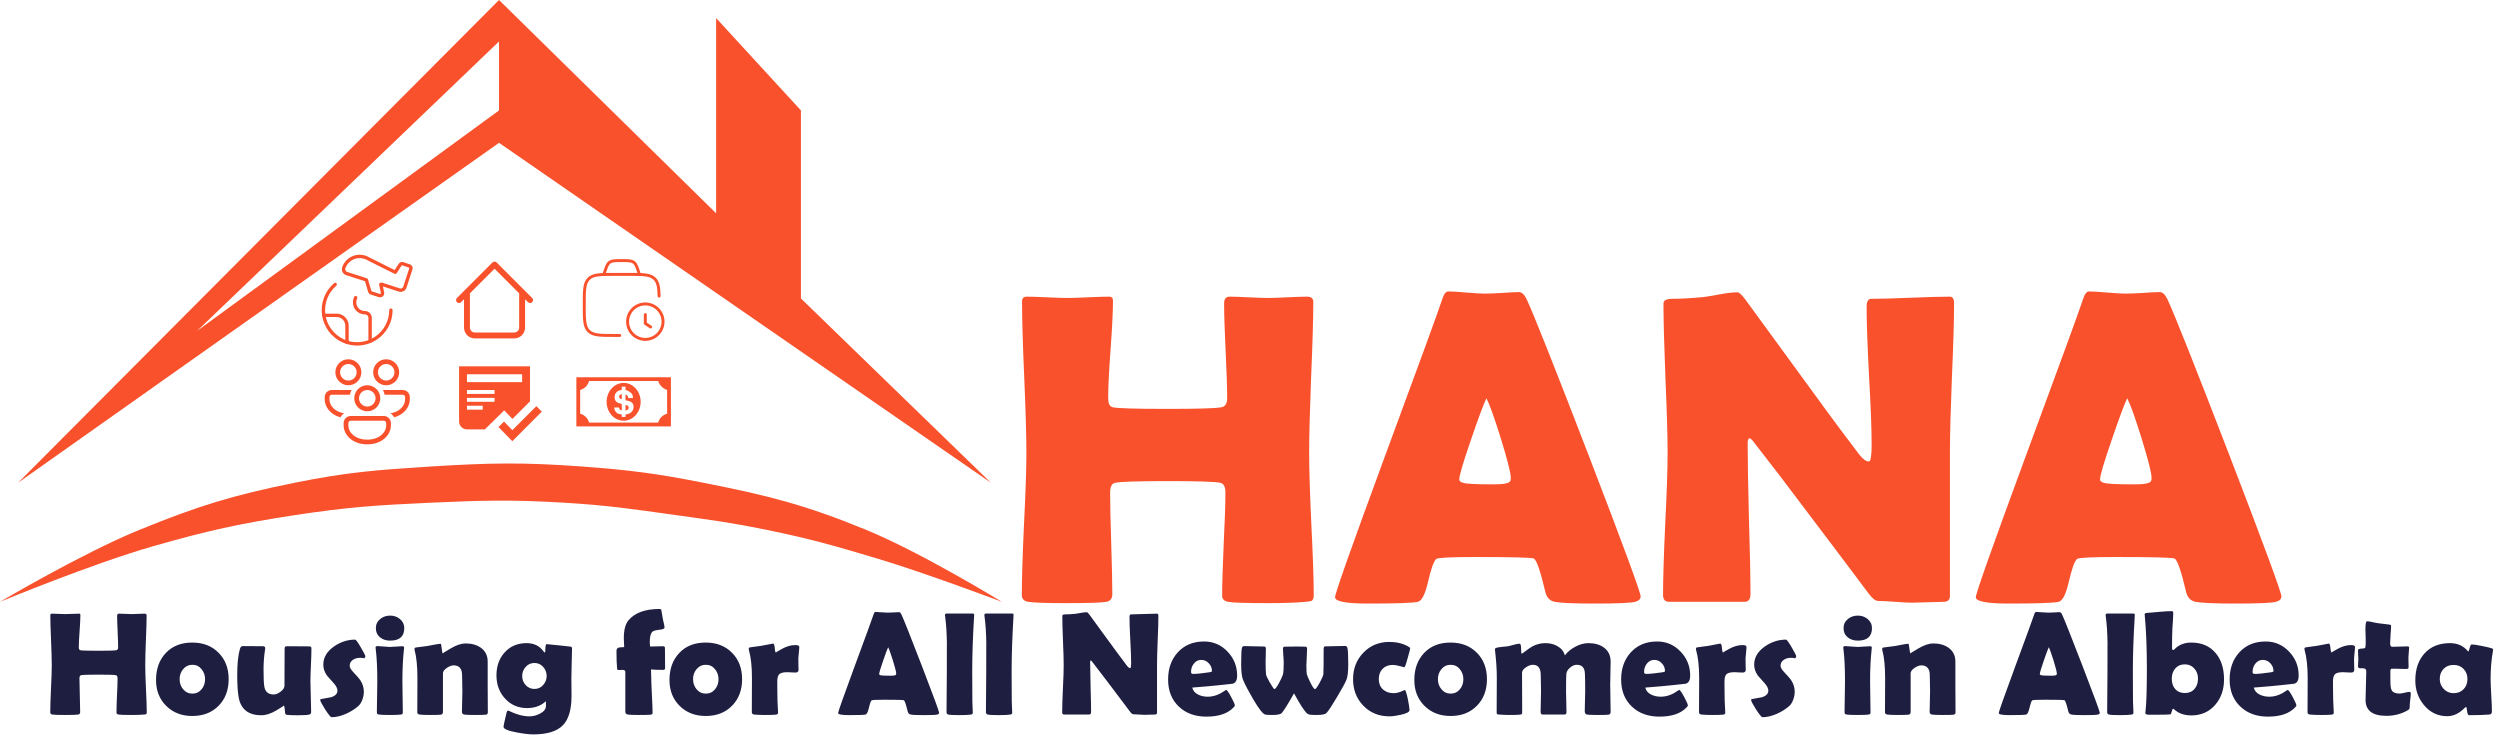
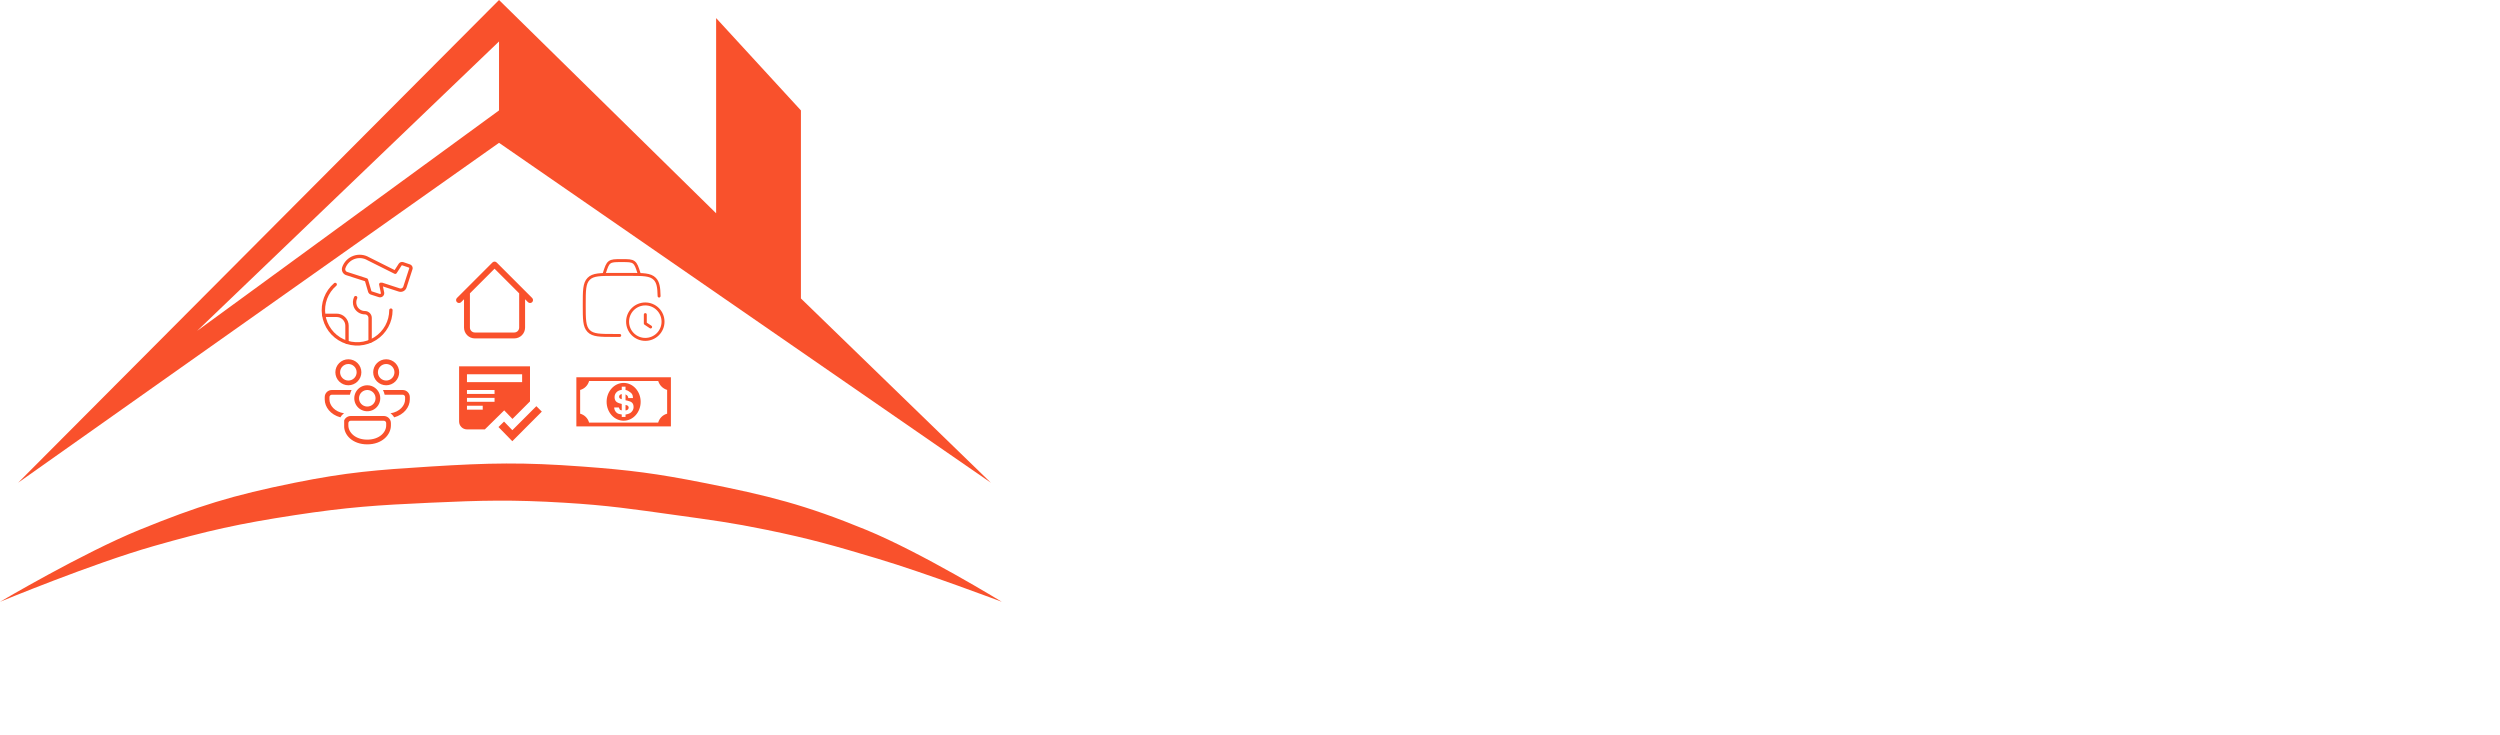
<svg xmlns="http://www.w3.org/2000/svg" width="1375" height="404" viewBox="0 0 1375 404" fill="none">
  <path d="M215 170.571C215 173.687 214.216 176.752 212.721 179.485C211.225 182.217 209.067 184.53 206.443 186.21C203.82 187.89 200.816 188.883 197.708 189.098C194.6 189.312 191.489 188.742 188.659 187.438C185.83 186.135 183.373 184.141 181.517 181.64C179.66 179.138 178.462 176.21 178.034 173.124C177.605 170.039 177.96 166.895 179.065 163.982C180.17 161.07 181.99 158.482 184.357 156.457" stroke="#F9512C" stroke-width="1.857" stroke-linecap="round" stroke-linejoin="round" />
  <path d="M195.611 163.7C195.253 164.441 195.053 165.249 195.024 166.072C194.994 166.895 195.136 167.715 195.441 168.48C195.868 169.522 196.597 170.412 197.534 171.036C198.472 171.66 199.574 171.99 200.7 171.983C201.459 171.983 202.186 172.284 202.722 172.821C203.259 173.357 203.56 174.084 203.56 174.843V187.731M178.117 173.431H184.989C185.752 173.412 186.512 173.545 187.223 173.823C187.934 174.102 188.583 174.52 189.13 175.053C189.677 175.586 190.111 176.224 190.408 176.928C190.705 177.631 190.857 178.388 190.857 179.151V188.251M225.251 146.317L221.537 145.054C221.276 144.966 220.993 144.965 220.732 145.052C220.47 145.139 220.244 145.31 220.089 145.537L217.377 149.734L202.52 142.306C201.346 141.614 200.033 141.19 198.676 141.064C197.319 140.939 195.951 141.115 194.669 141.58C193.388 142.045 192.226 142.787 191.265 143.754C190.304 144.72 189.569 145.887 189.111 147.171C188.985 147.505 188.931 147.861 188.953 148.216C188.974 148.572 189.07 148.918 189.235 149.234C189.4 149.55 189.63 149.827 189.909 150.048C190.189 150.268 190.512 150.427 190.857 150.514L200.551 153.634L201.517 153.969L203.337 160.209C203.396 160.426 203.508 160.625 203.664 160.787C203.82 160.95 204.014 161.07 204.229 161.137L208.611 162.549C208.835 162.621 209.074 162.636 209.305 162.59C209.536 162.544 209.751 162.44 209.93 162.287C210.109 162.134 210.245 161.938 210.327 161.717C210.408 161.496 210.431 161.258 210.394 161.026L209.429 156.383H210.06L219.531 159.466C220.152 159.68 220.832 159.64 221.424 159.354C222.015 159.069 222.47 158.562 222.689 157.943L226.031 147.654C226.068 147.376 226.012 147.094 225.87 146.852C225.729 146.61 225.511 146.422 225.251 146.317Z" stroke="#F9512C" stroke-width="1.857" stroke-linecap="round" stroke-linejoin="round" />
  <path d="M288.792 160.667C288.792 160.236 288.62 159.822 288.316 159.518C288.011 159.213 287.598 159.042 287.167 159.042C286.736 159.042 286.322 159.213 286.018 159.518C285.713 159.822 285.542 160.236 285.542 160.667H288.792ZM258.458 160.667C258.458 160.236 258.287 159.822 257.982 159.518C257.678 159.213 257.264 159.042 256.833 159.042C256.402 159.042 255.989 159.213 255.684 159.518C255.38 159.822 255.208 160.236 255.208 160.667H258.458ZM290.352 166.148C290.5 166.308 290.68 166.436 290.879 166.525C291.079 166.614 291.294 166.661 291.512 166.665C291.73 166.669 291.947 166.629 292.149 166.547C292.351 166.466 292.535 166.344 292.69 166.19C292.844 166.035 292.966 165.851 293.047 165.649C293.129 165.447 293.169 165.23 293.165 165.012C293.161 164.794 293.114 164.578 293.025 164.379C292.936 164.18 292.808 164 292.648 163.852L290.352 166.148ZM272 145.5L273.148 144.352C272.844 144.047 272.431 143.876 272 143.876C271.569 143.876 271.156 144.047 270.852 144.352L272 145.5ZM251.352 163.852C251.192 164 251.064 164.18 250.975 164.379C250.886 164.578 250.839 164.794 250.835 165.012C250.831 165.23 250.871 165.447 250.953 165.649C251.034 165.851 251.156 166.035 251.31 166.19C251.465 166.344 251.649 166.466 251.851 166.547C252.053 166.629 252.27 166.669 252.488 166.665C252.706 166.661 252.922 166.614 253.121 166.525C253.32 166.436 253.5 166.308 253.648 166.148L251.352 163.852ZM261.167 186.125H282.833V182.875H261.167V186.125ZM288.792 180.167V160.667H285.542V180.167H288.792ZM258.458 180.167V160.667H255.208V180.167H258.458ZM292.648 163.852L273.148 144.352L270.852 146.648L290.352 166.148L292.648 163.852ZM270.852 144.352L251.352 163.852L253.648 166.148L273.148 146.648L270.852 144.352ZM282.833 186.125C284.414 186.125 285.929 185.497 287.047 184.38C288.164 183.262 288.792 181.747 288.792 180.167H285.542C285.542 181.662 284.328 182.875 282.833 182.875V186.125ZM261.167 182.875C259.672 182.875 258.458 181.662 258.458 180.167H255.208C255.208 181.747 255.836 183.262 256.953 184.38C258.071 185.497 259.586 186.125 261.167 186.125V182.875Z" fill="#F9512C" />
-   <path d="M198.75 204.75C198.75 202.854 197.997 201.035 196.656 199.694C195.315 198.353 193.496 197.6 191.6 197.6C189.704 197.6 187.885 198.353 186.544 199.694C185.203 201.035 184.45 202.854 184.45 204.75C184.45 206.646 185.203 208.465 186.544 209.806C187.885 211.147 189.704 211.9 191.6 211.9C193.496 211.9 195.315 211.147 196.656 209.806C197.997 208.465 198.75 206.646 198.75 204.75ZM187.05 204.75C187.05 204.152 187.168 203.561 187.396 203.009C187.625 202.457 187.96 201.955 188.383 201.533C188.805 201.11 189.307 200.775 189.859 200.546C190.411 200.318 191.003 200.2 191.6 200.2C192.198 200.2 192.789 200.318 193.341 200.546C193.893 200.775 194.395 201.11 194.817 201.533C195.24 201.955 195.575 202.457 195.804 203.009C196.032 203.561 196.15 204.152 196.15 204.75C196.15 205.957 195.671 207.114 194.817 207.967C193.964 208.821 192.807 209.3 191.6 209.3C190.393 209.3 189.236 208.821 188.383 207.967C187.529 207.114 187.05 205.957 187.05 204.75ZM182.5 214.5H193.376C192.949 215.306 192.632 216.18 192.445 217.1H182.5C182.155 217.1 181.825 217.237 181.581 217.481C181.337 217.725 181.2 218.055 181.2 218.4V219.7C181.2 222.976 184.057 226.496 189.25 227.318C188.412 227.89 187.716 228.652 187.219 229.538C181.733 228.054 178.6 223.826 178.6 219.7V218.4C178.6 217.366 179.011 216.374 179.742 215.642C180.474 214.911 181.466 214.5 182.5 214.5ZM196.485 214.5C197.796 212.914 199.78 211.9 202 211.9C203.557 211.897 205.072 212.404 206.314 213.343C207.557 214.282 208.458 215.601 208.88 217.1C209.256 218.438 209.235 219.856 208.819 221.182C208.403 222.508 207.609 223.684 206.536 224.566C205.463 225.449 204.156 226 202.775 226.153C201.394 226.305 199.998 226.053 198.758 225.425C197.803 224.939 196.97 224.245 196.32 223.394C195.669 222.543 195.218 221.556 195.001 220.507C194.783 219.459 194.803 218.374 195.061 217.334C195.318 216.295 195.803 215.326 196.485 214.5ZM197.892 217.1C197.636 217.64 197.489 218.225 197.459 218.822C197.429 219.419 197.517 220.017 197.718 220.58C198.124 221.717 198.964 222.646 200.055 223.163C201.146 223.68 202.398 223.743 203.535 223.337C204.672 222.932 205.601 222.091 206.118 221C206.636 219.909 206.698 218.657 206.292 217.519C205.886 216.382 205.045 215.453 203.954 214.935C202.863 214.418 201.611 214.356 200.473 214.762C199.336 215.168 198.407 216.009 197.889 217.1M216.781 229.538C216.287 228.651 215.591 227.891 214.75 227.321C219.94 226.496 222.8 222.973 222.8 219.7V218.4C222.8 218.055 222.663 217.725 222.419 217.481C222.176 217.237 221.845 217.1 221.5 217.1H211.555C211.372 216.193 211.06 215.318 210.627 214.5H221.5C222.534 214.5 223.526 214.911 224.258 215.642C224.989 216.374 225.4 217.366 225.4 218.4V219.7C225.4 223.826 222.264 228.051 216.781 229.538ZM213.666 229.765C212.956 229.143 212.044 228.8 211.1 228.8H192.9C192.388 228.799 191.88 228.899 191.406 229.094C190.932 229.29 190.502 229.577 190.139 229.939C189.777 230.302 189.49 230.732 189.294 231.206C189.099 231.68 188.999 232.187 189 232.7V234C189 239.125 193.836 244.4 202 244.4C210.164 244.4 215 239.125 215 234V232.7C215 231.53 214.485 230.48 213.666 229.762M191.6 232.7C191.6 232.355 191.737 232.025 191.981 231.781C192.225 231.537 192.555 231.4 192.9 231.4H211.1C211.445 231.4 211.776 231.537 212.019 231.781C212.263 232.025 212.4 232.355 212.4 232.7V234C212.4 237.739 208.677 241.8 202 241.8C195.323 241.8 191.6 237.739 191.6 234V232.7ZM212.4 197.6C214.296 197.6 216.115 198.353 217.456 199.694C218.797 201.035 219.55 202.854 219.55 204.75C219.55 206.646 218.797 208.465 217.456 209.806C216.115 211.147 214.296 211.9 212.4 211.9C210.504 211.9 208.685 211.147 207.344 209.806C206.003 208.465 205.25 206.646 205.25 204.75C205.25 202.854 206.003 201.035 207.344 199.694C208.685 198.353 210.504 197.6 212.4 197.6ZM212.4 200.2C211.193 200.2 210.036 200.679 209.183 201.533C208.329 202.386 207.85 203.543 207.85 204.75C207.85 205.957 208.329 207.114 209.183 207.967C210.036 208.821 211.193 209.3 212.4 209.3C213.607 209.3 214.764 208.821 215.617 207.967C216.471 207.114 216.95 205.957 216.95 204.75C216.95 203.543 216.471 202.386 215.617 201.533C214.764 200.679 213.607 200.2 212.4 200.2Z" fill="#F9512C" />
+   <path d="M198.75 204.75C198.75 202.854 197.997 201.035 196.656 199.694C195.315 198.353 193.496 197.6 191.6 197.6C189.704 197.6 187.885 198.353 186.544 199.694C185.203 201.035 184.45 202.854 184.45 204.75C184.45 206.646 185.203 208.465 186.544 209.806C187.885 211.147 189.704 211.9 191.6 211.9C193.496 211.9 195.315 211.147 196.656 209.806C197.997 208.465 198.75 206.646 198.75 204.75ZM187.05 204.75C187.05 204.152 187.168 203.561 187.396 203.009C187.625 202.457 187.96 201.955 188.383 201.533C188.805 201.11 189.307 200.775 189.859 200.546C190.411 200.318 191.003 200.2 191.6 200.2C192.198 200.2 192.789 200.318 193.341 200.546C193.893 200.775 194.395 201.11 194.817 201.533C195.24 201.955 195.575 202.457 195.804 203.009C196.032 203.561 196.15 204.152 196.15 204.75C196.15 205.957 195.671 207.114 194.817 207.967C193.964 208.821 192.807 209.3 191.6 209.3C190.393 209.3 189.236 208.821 188.383 207.967C187.529 207.114 187.05 205.957 187.05 204.75ZM182.5 214.5H193.376C192.949 215.306 192.632 216.18 192.445 217.1H182.5C182.155 217.1 181.825 217.237 181.581 217.481C181.337 217.725 181.2 218.055 181.2 218.4V219.7C181.2 222.976 184.057 226.496 189.25 227.318C188.412 227.89 187.716 228.652 187.219 229.538C181.733 228.054 178.6 223.826 178.6 219.7V218.4C178.6 217.366 179.011 216.374 179.742 215.642C180.474 214.911 181.466 214.5 182.5 214.5ZM196.485 214.5C197.796 212.914 199.78 211.9 202 211.9C203.557 211.897 205.072 212.404 206.314 213.343C207.557 214.282 208.458 215.601 208.88 217.1C209.256 218.438 209.235 219.856 208.819 221.182C208.403 222.508 207.609 223.684 206.536 224.566C205.463 225.449 204.156 226 202.775 226.153C201.394 226.305 199.998 226.053 198.758 225.425C197.803 224.939 196.97 224.245 196.32 223.394C195.669 222.543 195.218 221.556 195.001 220.507C194.783 219.459 194.803 218.374 195.061 217.334C195.318 216.295 195.803 215.326 196.485 214.5ZM197.892 217.1C197.636 217.64 197.489 218.225 197.459 218.822C197.429 219.419 197.517 220.017 197.718 220.58C198.124 221.717 198.964 222.646 200.055 223.163C201.146 223.68 202.398 223.743 203.535 223.337C204.672 222.932 205.601 222.091 206.118 221C206.636 219.909 206.698 218.657 206.292 217.519C205.886 216.382 205.045 215.453 203.954 214.935C202.863 214.418 201.611 214.356 200.473 214.762C199.336 215.168 198.407 216.009 197.889 217.1M216.781 229.538C216.287 228.651 215.591 227.891 214.75 227.321C219.94 226.496 222.8 222.973 222.8 219.7V218.4C222.8 218.055 222.663 217.725 222.419 217.481C222.176 217.237 221.845 217.1 221.5 217.1H211.555C211.372 216.193 211.06 215.318 210.627 214.5H221.5C222.534 214.5 223.526 214.911 224.258 215.642C224.989 216.374 225.4 217.366 225.4 218.4V219.7C225.4 223.826 222.264 228.051 216.781 229.538ZM213.666 229.765C212.956 229.143 212.044 228.8 211.1 228.8H192.9C192.388 228.799 191.88 228.899 191.406 229.094C190.932 229.29 190.502 229.577 190.139 229.939C189.777 230.302 189.49 230.732 189.294 231.206V234C189 239.125 193.836 244.4 202 244.4C210.164 244.4 215 239.125 215 234V232.7C215 231.53 214.485 230.48 213.666 229.762M191.6 232.7C191.6 232.355 191.737 232.025 191.981 231.781C192.225 231.537 192.555 231.4 192.9 231.4H211.1C211.445 231.4 211.776 231.537 212.019 231.781C212.263 232.025 212.4 232.355 212.4 232.7V234C212.4 237.739 208.677 241.8 202 241.8C195.323 241.8 191.6 237.739 191.6 234V232.7ZM212.4 197.6C214.296 197.6 216.115 198.353 217.456 199.694C218.797 201.035 219.55 202.854 219.55 204.75C219.55 206.646 218.797 208.465 217.456 209.806C216.115 211.147 214.296 211.9 212.4 211.9C210.504 211.9 208.685 211.147 207.344 209.806C206.003 208.465 205.25 206.646 205.25 204.75C205.25 202.854 206.003 201.035 207.344 199.694C208.685 198.353 210.504 197.6 212.4 197.6ZM212.4 200.2C211.193 200.2 210.036 200.679 209.183 201.533C208.329 202.386 207.85 203.543 207.85 204.75C207.85 205.957 208.329 207.114 209.183 207.967C210.036 208.821 211.193 209.3 212.4 209.3C213.607 209.3 214.764 208.821 215.617 207.967C216.471 207.114 216.95 205.957 216.95 204.75C216.95 203.543 216.471 202.386 215.617 201.533C214.764 200.679 213.607 200.2 212.4 200.2Z" fill="#F9512C" />
  <path fill-rule="evenodd" clip-rule="evenodd" d="M291.5 220.76L281.848 230.412L277.311 225.697L266.666 236.167H256.833C254.45 236.167 252.5 234.217 252.5 231.833V201.5H291.5V220.76ZM281.767 242.667L298 226.378L294.993 223.396L281.789 236.6L277.226 231.859L274.167 234.867L281.767 242.667ZM265.5 225.333H256.833V223.167H265.5V225.333ZM256.833 221H272V218.833H256.833V221ZM272 216.667H256.833V214.5H272V216.667ZM256.833 210.167H287.167V205.833H256.833V210.167Z" fill="#F9512C" />
  <path d="M340.848 184.5H337.811C330.043 184.5 326.161 184.5 323.747 182.041C321.333 179.582 321.333 175.623 321.333 167.708C321.333 159.793 321.333 155.835 323.747 153.376C326.161 150.917 330.043 150.917 337.811 150.917H346.051C353.818 150.917 357.703 150.917 360.117 153.376C361.973 155.267 362.4 158.047 362.5 162.833" stroke="#F9512C" stroke-width="1.625" stroke-linecap="round" stroke-linejoin="round" />
  <path d="M357.842 179.842L354.917 177.892V173.017M351.667 150.917L351.45 150.245C350.38 146.908 349.842 145.24 348.566 144.287C347.288 143.333 345.593 143.333 342.203 143.333H341.631C338.24 143.333 336.543 143.333 335.267 144.287C333.989 145.24 333.454 146.908 332.381 150.245L332.167 150.917M345.167 176.917C345.167 178.197 345.419 179.465 345.909 180.648C346.399 181.831 347.117 182.906 348.022 183.811C348.928 184.716 350.002 185.434 351.185 185.924C352.368 186.414 353.636 186.667 354.917 186.667C356.197 186.667 357.465 186.414 358.648 185.924C359.831 185.434 360.905 184.716 361.811 183.811C362.716 182.906 363.434 181.831 363.924 180.648C364.414 179.465 364.667 178.197 364.667 176.917C364.667 174.331 363.639 171.851 361.811 170.022C359.982 168.194 357.502 167.167 354.917 167.167C352.331 167.167 349.851 168.194 348.022 170.022C346.194 171.851 345.167 174.331 345.167 176.917Z" stroke="#F9512C" stroke-width="1.625" stroke-linecap="round" stroke-linejoin="round" />
  <path d="M361.72 207.48H317V234.52H369V207.48H361.72ZM366.92 227.522C365.741 227.839 364.667 228.46 363.803 229.323C362.94 230.187 362.319 231.261 362.002 232.44H323.998C323.681 231.261 323.059 230.187 322.196 229.324C321.333 228.461 320.259 227.839 319.08 227.522V214.478C320.259 214.161 321.333 213.539 322.196 212.676C323.059 211.813 323.681 210.739 323.998 209.56H362.026C362.372 210.718 363 211.771 363.855 212.625C364.709 213.48 365.762 214.108 366.92 214.454V227.522ZM345.201 223.137C344.961 222.992 345.08 222.857 344.04 222.734V225.747L344.61 225.64C345.382 225.37 345.768 224.866 345.768 224.131C345.768 223.706 345.578 223.371 345.201 223.137ZM340.52 218.221C340.52 218.684 340.731 219.032 341.151 219.261C341.312 219.352 341.584 219.452 341.959 219.562V216.711C341.675 216.773 341.405 216.884 341.159 217.039C340.733 217.322 340.52 217.717 340.52 218.221ZM343 210.6C337.83 210.6 333.64 215.257 333.64 221C333.64 226.742 337.83 231.4 343 231.4C348.17 231.4 352.36 226.742 352.36 221C352.36 215.257 348.17 210.6 343 210.6ZM347.008 226.88C346.302 227.483 345.08 227.853 344.04 227.992V229.32H341.96V227.968C340.874 227.82 339.975 227.656 339.268 227.1C338.818 226.743 338.452 226.291 338.198 225.775C337.944 225.26 337.808 224.695 337.8 224.12H340.388C340.472 224.12 340.636 224.953 340.882 225.247C341.136 225.55 341.498 225.585 341.96 225.713V222.172C340.694 221.88 339.812 221.565 339.323 221.226C338.448 220.628 338.011 219.691 338.011 218.418C338.011 217.256 338.439 216.291 339.294 215.522C339.948 214.935 340.838 214.574 341.96 214.434V212.68H344.04V214.49C345.08 214.645 345.783 215.127 346.432 215.609C347.409 216.334 348.096 216.84 348.143 218.92H345.537C345.488 217.88 344.966 217.431 344.318 217.102C344.219 217.038 344.126 216.966 344.04 216.887V220.155L344.978 220.336C345.975 220.571 346.898 220.886 347.395 221.278C348.169 221.889 348.468 222.772 348.468 223.927C348.47 225.112 347.923 226.096 347.008 226.88Z" fill="#F9512C" />
  <path fill-rule="evenodd" clip-rule="evenodd" d="M9.95 265.505L274.463 78.553L544.988 265.505L440.51 164.153V60.728L393.868 9.949V117.311L274.463 0L9.95 265.505ZM274.463 22.799L108.417 181.977L274.463 60.728V22.799Z" fill="#F9512C" />
  <path d="M0 331C0 331 45.486 304.135 76.701 291.413C108.977 278.258 127.942 272.4 162.108 265.505C190.878 259.698 207.442 258.428 236.735 256.592C269.296 254.552 287.74 254.186 320.277 256.592C346.424 258.526 361.099 260.417 386.819 265.505C422.534 272.569 442.697 277.58 476.372 291.413C506.889 303.948 551 331 551 331C551 331 509.558 315.306 482.384 307.165C458.911 300.132 445.65 296.337 421.646 291.413C402.363 287.457 391.39 286.046 371.894 283.329C347.934 279.991 334.474 277.942 310.326 276.49C281.639 274.764 265.445 275.189 236.735 276.49C207.499 277.814 191.037 278.904 162.108 283.329C131.468 288.017 114.386 291.827 84.578 300.325C50.789 309.958 0 331 0 331Z" fill="#F9512C" />
-   <path d="M722.548 327.292C722.548 328.966 722.189 330.003 721.471 330.402C721.152 330.641 720.036 330.84 718.122 331C713.257 331.479 706.398 331.718 697.545 331.718C685.024 331.718 677.647 331.479 675.414 331C673.261 330.521 672.184 329.445 672.184 327.77C672.184 321.47 672.463 312.019 673.021 299.418C673.66 286.737 673.979 277.247 673.979 270.946C673.979 267.836 673.101 266.042 671.347 265.563C668.635 264.925 658.985 264.606 642.396 264.606C625.728 264.606 615.998 264.925 613.207 265.563C611.452 265.962 610.575 267.756 610.575 270.946C610.575 277.167 610.775 286.498 611.173 298.939C611.572 311.301 611.771 320.592 611.771 326.813C611.771 329.206 610.695 330.601 608.542 331C605.989 331.479 598.493 331.718 586.051 331.718C575.285 331.718 568.426 331.479 565.475 331C563.162 330.601 562.006 329.365 562.006 327.292C562.006 318.678 562.405 305.679 563.202 288.292C564.079 270.906 564.518 257.867 564.518 249.174C564.518 239.923 564.119 226.046 563.322 207.543C562.524 188.961 562.125 175.044 562.125 165.792C562.125 164.038 562.963 163.161 564.638 163.161C567.11 163.161 570.819 163.28 575.763 163.52C580.788 163.759 584.536 163.878 587.008 163.878C589.56 163.878 593.389 163.759 598.493 163.52C603.677 163.28 607.545 163.161 610.097 163.161C611.452 163.161 612.13 163.878 612.13 165.314C612.13 171.295 611.692 180.268 610.814 192.23C609.937 204.114 609.499 213.046 609.499 219.027C609.499 221.819 610.256 223.454 611.771 223.932C613.845 224.57 624.053 224.889 642.396 224.889C659.464 224.889 669.353 224.57 672.064 223.932C673.979 223.454 674.936 221.819 674.936 219.027C674.936 213.285 674.656 204.632 674.098 193.068C673.54 181.424 673.261 172.691 673.261 166.869C673.261 164.397 674.258 163.161 676.251 163.161C678.564 163.161 682.073 163.28 686.779 163.52C691.564 163.759 695.153 163.878 697.545 163.878C699.858 163.878 703.367 163.759 708.073 163.52C712.858 163.28 716.447 163.161 718.839 163.161C721.152 163.161 722.309 164.118 722.309 166.032C722.309 175.203 721.91 189.04 721.112 207.543C720.395 226.046 720.036 239.923 720.036 249.174C720.036 257.867 720.434 270.906 721.232 288.292C722.109 305.679 722.548 318.678 722.548 327.292ZM902.35 328.009C902.35 329.445 901.353 330.442 899.359 331C896.967 331.638 889.55 331.957 877.108 331.957C865.704 331.957 858.367 331.638 855.097 331C852.385 330.442 850.67 328.647 849.953 325.617C847.241 314.132 845.128 307.991 843.612 307.194C842.336 306.636 831.649 306.356 811.552 306.356C797.994 306.356 790.776 306.715 789.899 307.433C788.543 308.709 787.028 312.976 785.353 320.233C783.838 326.853 782.003 330.442 779.85 331C777.139 331.638 768.047 331.957 752.575 331.957C740.373 331.957 734.271 330.801 734.271 328.488C734.271 326.414 743.284 300.933 761.308 252.045C780.847 199.169 791.454 170.099 793.129 164.835C794.086 161.805 795.202 160.29 796.479 160.29C798.632 160.29 801.942 160.489 806.408 160.888C810.954 161.286 814.343 161.486 816.576 161.486C818.729 161.486 821.88 161.366 826.027 161.127C830.254 160.808 833.404 160.648 835.478 160.648C836.993 160.648 838.389 161.964 839.665 164.596C843.572 172.97 854.977 201.681 873.878 250.729C892.86 300.096 902.35 325.856 902.35 328.009ZM817.533 219.027C815.858 222.536 813.027 230.153 809.04 241.876C804.733 254.318 802.58 261.615 802.58 263.769C802.58 265.204 804.972 266.002 809.757 266.161C812.23 266.321 816.297 266.4 821.959 266.4C827.223 266.4 830.134 265.762 830.692 264.486C830.852 264.088 830.932 263.529 830.932 262.812C830.932 260.18 829.097 252.922 825.429 241.039C821.84 229.555 819.208 222.217 817.533 219.027ZM1074.74 166.869C1074.74 175.961 1074.34 189.639 1073.54 207.902C1072.82 226.085 1072.46 239.763 1072.46 248.935V327.77C1072.46 329.923 1071.31 331 1068.99 331C1067.08 331 1064.17 331.08 1060.26 331.239C1056.43 331.399 1053.56 331.479 1051.65 331.479C1049.57 331.479 1046.46 331.319 1042.32 331C1038.17 330.681 1035.06 330.521 1032.98 330.521C1031.55 330.521 1029.83 329.206 1027.84 326.574C1022.1 318.838 1009.18 301.691 989.081 275.133C983.578 267.716 975.204 256.79 963.959 242.355C963.64 241.876 963.042 241.398 962.165 240.919C961.527 241.478 961.208 242.355 961.208 243.551C961.208 252.803 961.447 266.68 961.925 285.182C962.484 303.685 962.763 317.562 962.763 326.813C962.763 329.604 961.686 331 959.533 331H918.141C915.828 331 914.672 329.764 914.672 327.292C914.672 318.678 915.071 305.679 915.868 288.292C916.745 270.906 917.184 257.867 917.184 249.174C917.184 240.002 916.785 226.285 915.988 208.021C915.27 189.758 914.911 176.081 914.911 166.989C914.911 165.234 916.466 164.357 919.577 164.357C924.202 164.357 929.905 164.038 936.684 163.4C938.279 163.24 941.429 162.722 946.134 161.845C950.122 161.127 953.272 160.768 955.585 160.768C956.542 160.768 958.017 162.124 960.011 164.835L1004.63 225.966C1008.62 231.469 1014.64 239.524 1022.7 250.131C1024.69 252.603 1026.41 253.839 1027.84 253.839C1028.88 253.839 1029.4 250.729 1029.4 244.508C1029.4 236.134 1028.92 223.533 1027.96 206.706C1027.08 189.878 1026.64 177.237 1026.64 168.783C1026.64 165.832 1027.48 164.357 1029.16 164.357C1033.94 164.357 1041.16 164.158 1050.81 163.759C1060.46 163.36 1067.68 163.161 1072.46 163.161C1073.98 163.161 1074.74 164.397 1074.74 166.869ZM1254.78 328.009C1254.78 329.445 1253.78 330.442 1251.79 331C1249.39 331.638 1241.98 331.957 1229.54 331.957C1218.13 331.957 1210.79 331.638 1207.52 331C1204.81 330.442 1203.1 328.647 1202.38 325.617C1199.67 314.132 1197.55 307.991 1196.04 307.194C1194.76 306.636 1184.08 306.356 1163.98 306.356C1150.42 306.356 1143.2 306.715 1142.33 307.433C1140.97 308.709 1139.45 312.976 1137.78 320.233C1136.26 326.853 1134.43 330.442 1132.28 331C1129.57 331.638 1120.47 331.957 1105 331.957C1092.8 331.957 1086.7 330.801 1086.7 328.488C1086.7 326.414 1095.71 300.933 1113.73 252.045C1133.27 199.169 1143.88 170.099 1145.56 164.835C1146.51 161.805 1147.63 160.29 1148.91 160.29C1151.06 160.29 1154.37 160.489 1158.83 160.888C1163.38 161.286 1166.77 161.486 1169 161.486C1171.16 161.486 1174.31 161.366 1178.45 161.127C1182.68 160.808 1185.83 160.648 1187.9 160.648C1189.42 160.648 1190.82 161.964 1192.09 164.596C1196 172.97 1207.4 201.681 1226.31 250.729C1245.29 300.096 1254.78 325.856 1254.78 328.009ZM1169.96 219.027C1168.29 222.536 1165.45 230.153 1161.47 241.876C1157.16 254.318 1155.01 261.615 1155.01 263.769C1155.01 265.204 1157.4 266.002 1162.18 266.161C1164.66 266.321 1168.72 266.4 1174.39 266.4C1179.65 266.4 1182.56 265.762 1183.12 264.486C1183.28 264.088 1183.36 263.529 1183.36 262.812C1183.36 260.18 1181.52 252.922 1177.86 241.039C1174.27 229.555 1171.63 222.217 1169.96 219.027Z" fill="#F9512C" />
-   <path d="M80.716 391.774C80.716 392.328 80.597 392.67 80.36 392.802C80.254 392.881 79.885 392.947 79.252 393C77.644 393.158 75.376 393.237 72.45 393.237C68.31 393.237 65.871 393.158 65.133 393C64.421 392.842 64.065 392.486 64.065 391.932C64.065 389.849 64.157 386.725 64.342 382.559C64.553 378.366 64.658 375.229 64.658 373.146C64.658 372.117 64.368 371.524 63.788 371.366C62.892 371.155 59.701 371.049 54.217 371.049C48.706 371.049 45.489 371.155 44.566 371.366C43.986 371.498 43.696 372.091 43.696 373.146C43.696 375.202 43.762 378.287 43.894 382.4C44.026 386.487 44.092 389.559 44.092 391.616C44.092 392.407 43.736 392.868 43.024 393C42.18 393.158 39.702 393.237 35.588 393.237C32.029 393.237 29.761 393.158 28.786 393C28.021 392.868 27.639 392.459 27.639 391.774C27.639 388.926 27.77 384.628 28.034 378.88C28.324 373.132 28.469 368.821 28.469 365.947C28.469 362.889 28.337 358.301 28.074 352.184C27.81 346.04 27.678 341.439 27.678 338.38C27.678 337.8 27.955 337.51 28.509 337.51C29.326 337.51 30.552 337.55 32.187 337.629C33.848 337.708 35.087 337.748 35.905 337.748C36.748 337.748 38.014 337.708 39.702 337.629C41.416 337.55 42.694 337.51 43.538 337.51C43.986 337.51 44.21 337.748 44.21 338.222C44.21 340.2 44.065 343.166 43.775 347.121C43.485 351.05 43.34 354.003 43.34 355.98C43.34 356.903 43.591 357.444 44.092 357.602C44.777 357.813 48.152 357.918 54.217 357.918C59.859 357.918 63.129 357.813 64.025 357.602C64.658 357.444 64.975 356.903 64.975 355.98C64.975 354.082 64.882 351.221 64.698 347.398C64.513 343.548 64.421 340.661 64.421 338.736C64.421 337.919 64.751 337.51 65.41 337.51C66.174 337.51 67.335 337.55 68.89 337.629C70.472 337.708 71.659 337.748 72.45 337.748C73.214 337.748 74.374 337.708 75.93 337.629C77.512 337.55 78.699 337.51 79.49 337.51C80.254 337.51 80.637 337.827 80.637 338.459C80.637 341.492 80.505 346.066 80.241 352.184C80.004 358.301 79.885 362.889 79.885 365.947C79.885 368.821 80.017 373.132 80.281 378.88C80.571 384.628 80.716 388.926 80.716 391.774ZM125.764 373.541C125.764 379.553 123.918 384.431 120.227 388.175C116.562 391.919 111.737 393.791 105.751 393.791C99.951 393.791 95.178 391.945 91.434 388.254C87.69 384.562 85.818 379.816 85.818 374.016C85.818 367.898 87.611 362.941 91.197 359.145C94.783 355.321 99.634 353.41 105.751 353.41C111.71 353.41 116.536 355.282 120.227 359.026C123.918 362.744 125.764 367.582 125.764 373.541ZM112.792 373.541C112.792 371.458 112.146 369.625 110.854 368.043C109.562 366.435 107.887 365.631 105.831 365.631C103.748 365.631 102.034 366.448 100.689 368.083C99.423 369.612 98.79 371.432 98.79 373.541C98.79 375.677 99.423 377.509 100.689 379.039C102.034 380.673 103.748 381.491 105.831 381.491C107.887 381.491 109.588 380.673 110.933 379.039C112.172 377.509 112.792 375.677 112.792 373.541ZM171.287 357.048C171.287 359 171.195 361.926 171.01 365.829C170.826 369.731 170.733 372.658 170.733 374.609C170.733 376.507 170.799 379.355 170.931 383.152C171.063 386.949 171.129 389.783 171.129 391.655C171.129 392.367 170.799 392.815 170.14 393C169.138 393.264 167.016 393.396 163.772 393.396C160.898 393.396 158.895 393.316 157.761 393.158C157.26 393.079 156.943 392.763 156.812 392.209C156.732 391.418 156.653 390.627 156.574 389.836C156.442 388.623 156.258 388.017 156.021 388.017C156.39 388.017 155.058 388.913 152.026 390.706C148.994 392.499 146.238 393.396 143.76 393.396C136.772 393.396 132.633 390.245 131.341 383.943C130.761 381.016 130.471 376.771 130.471 371.208C130.471 365.196 130.958 360.45 131.934 356.969C132.224 355.888 132.765 355.348 133.556 355.348C134.769 355.348 136.614 355.361 139.093 355.387C141.571 355.414 143.417 355.427 144.63 355.427C145.447 355.427 145.856 355.77 145.856 356.455C145.856 356.64 145.83 356.917 145.777 357.286C145.223 360.872 144.946 364.51 144.946 368.202C144.946 372.79 145.091 375.927 145.381 377.615C145.856 380.515 147.583 381.965 150.562 381.965C151.723 381.965 152.975 381.451 154.32 380.423C155.691 379.395 156.403 378.327 156.456 377.219C156.508 376.244 156.535 369.625 156.535 357.365C156.535 356.495 156.601 355.98 156.732 355.822C156.891 355.559 157.365 355.427 158.156 355.427C159.448 355.427 161.386 355.44 163.97 355.466C166.581 355.493 168.532 355.506 169.824 355.506C170.615 355.506 171.076 355.704 171.208 356.099C171.261 356.31 171.287 356.626 171.287 357.048ZM200.95 361.003C200.95 361.267 200.752 361.623 200.357 362.071C199.619 361.887 198.88 361.794 198.142 361.794C196.586 361.794 195.281 362.137 194.227 362.823C192.961 363.614 192.328 364.734 192.328 366.185C192.328 367.107 193 368.281 194.345 369.705C196.375 371.84 197.628 373.277 198.103 374.016C199.447 376.02 200.12 378.168 200.12 380.462C200.12 381.807 199.856 383.231 199.329 384.734C198.722 386.395 197.958 387.608 197.035 388.373C195.083 390.06 192.803 391.484 190.192 392.644C187.371 393.857 184.774 394.463 182.401 394.463C181.874 394.463 180.687 393.04 178.841 390.192C177.022 387.318 176.112 385.564 176.112 384.932C176.112 384.694 176.257 384.549 176.547 384.497C178.393 384.154 180.252 383.811 182.124 383.468C184.444 382.73 185.604 381.517 185.604 379.83C185.604 378.669 184.932 377.325 183.587 375.795C181.188 373.132 179.936 371.722 179.83 371.563C178.485 369.665 177.813 367.661 177.813 365.552C177.813 361.597 179.817 358.235 183.825 355.466C187.411 353.014 191.247 351.788 195.334 351.788C195.756 351.788 196.797 353.212 198.458 356.06C200.12 358.881 200.95 360.529 200.95 361.003ZM222.347 345.46C222.347 350.048 219.763 352.342 214.595 352.342C212.38 352.342 210.548 351.762 209.098 350.602C207.516 349.336 206.725 347.622 206.725 345.46C206.725 343.403 207.542 341.716 209.177 340.397C210.68 339.185 212.486 338.578 214.595 338.578C216.652 338.578 218.432 339.198 219.935 340.437C221.543 341.755 222.347 343.43 222.347 345.46ZM221.319 374.846C221.319 376.771 221.358 379.645 221.438 383.468C221.517 387.265 221.556 390.113 221.556 392.011C221.556 392.565 221.227 392.895 220.567 393C219.671 393.158 217.654 393.237 214.516 393.237C211.352 393.237 209.322 393.158 208.425 393C207.845 392.895 207.489 392.723 207.357 392.486C207.305 392.38 207.278 391.985 207.278 391.299C207.278 389.48 207.318 386.751 207.397 383.112C207.476 379.447 207.516 376.692 207.516 374.846C207.516 367.358 207.226 361.399 206.646 356.969C206.593 356.547 206.566 356.271 206.566 356.139C206.566 355.611 206.922 355.348 207.634 355.348C208.373 355.348 209.493 355.427 210.996 355.585C212.525 355.743 213.672 355.822 214.437 355.822C215.202 355.822 216.349 355.756 217.878 355.625C219.407 355.493 220.554 355.427 221.319 355.427C221.952 355.427 222.268 355.69 222.268 356.218C222.268 356.323 222.242 356.574 222.189 356.969C221.609 362.111 221.319 368.07 221.319 374.846ZM268.305 391.853C268.305 392.565 267.936 392.974 267.198 393.079C266.459 393.185 264.535 393.237 261.423 393.237C258.101 393.237 256.044 393.158 255.253 393C254.462 392.842 254.067 392.301 254.067 391.378C254.067 390.139 254.106 388.267 254.186 385.762C254.265 383.257 254.304 381.372 254.304 380.106C254.304 379.131 254.278 377.681 254.225 375.756C254.172 373.805 254.146 372.341 254.146 371.366C254.146 367.753 252.577 365.947 249.439 365.947C248.411 365.947 247.211 366.396 245.84 367.292C244.364 368.294 243.625 369.283 243.625 370.258V391.616C243.625 392.486 243.217 392.974 242.399 393.079C241.477 393.185 239.591 393.237 236.744 393.237C233.659 393.237 231.655 393.158 230.732 393C229.915 392.868 229.506 392.433 229.506 391.695C229.506 389.638 229.519 386.54 229.545 382.4C229.572 378.261 229.585 375.149 229.585 373.066C229.585 366.501 229.071 361.346 228.042 357.602C227.99 357.365 227.963 357.167 227.963 357.009C227.963 356.587 228.161 356.297 228.557 356.139C230.218 355.954 232.433 355.664 235.201 355.269C239.394 354.451 241.753 354.042 242.281 354.042C242.571 354.042 242.795 354.939 242.953 356.732C243.111 358.499 243.335 359.382 243.625 359.382C243.335 359.382 244.746 358.472 247.857 356.653C250.995 354.807 253.737 353.884 256.084 353.884C259.433 353.884 262.228 354.675 264.469 356.257C266.974 358.077 268.226 360.608 268.226 363.851V376.468C268.226 378.182 268.239 380.752 268.266 384.18C268.292 387.582 268.305 390.139 268.305 391.853ZM314.342 382.717C314.342 390.231 312.76 395.624 309.596 398.893C306.327 402.242 300.895 403.916 293.301 403.916C291.086 403.916 288.067 403.56 284.244 402.848C279.366 401.952 276.927 400.897 276.927 399.684C276.927 399.183 277.494 396.599 278.628 391.932C278.812 391.194 279.103 390.825 279.498 390.825C279.63 390.851 279.775 390.904 279.933 390.983C283.994 392.987 287.751 393.989 291.205 393.989C293.104 393.989 294.989 393.514 296.861 392.565C299.128 391.431 300.262 390.007 300.262 388.293V385.644C297.573 388.175 294.119 389.44 289.9 389.44C284.943 389.44 280.869 387.661 277.679 384.101C274.594 380.673 273.051 376.455 273.051 371.445C273.051 366.409 274.528 362.229 277.481 358.907C280.566 355.453 284.6 353.726 289.583 353.726C293.565 353.726 296.61 355.15 298.72 357.998C299.142 358.578 299.432 358.868 299.59 358.868C299.827 358.868 299.946 358.393 299.946 357.444C299.946 355.334 300.183 354.28 300.658 354.28C301.08 354.28 303.36 354.504 307.5 354.952C311.64 355.374 313.789 355.611 313.947 355.664C314.395 355.822 314.619 356.165 314.619 356.692C314.619 358.512 314.553 361.228 314.421 364.84C314.316 368.452 314.263 371.168 314.263 372.987C314.263 374.068 314.276 375.69 314.303 377.852C314.329 380.014 314.342 381.636 314.342 382.717ZM300.658 371.761C300.658 369.836 300.012 368.175 298.72 366.778C297.454 365.354 295.859 364.642 293.934 364.642C292.009 364.642 290.401 365.367 289.109 366.817C287.843 368.241 287.21 369.916 287.21 371.84C287.21 373.765 287.856 375.426 289.148 376.824C290.467 378.221 292.062 378.92 293.934 378.92C295.859 378.92 297.454 378.208 298.72 376.784C300.012 375.36 300.658 373.686 300.658 371.761ZM365.798 367.49C365.798 368.123 365.455 368.439 364.77 368.439C361.922 368.439 359.681 368.36 358.046 368.202C358.125 370.179 358.204 372.935 358.283 376.468C358.31 377.971 358.428 380.581 358.639 384.299C358.824 387.647 358.916 390.258 358.916 392.13C358.916 392.684 358.547 393 357.809 393.079C356.912 393.185 354.671 393.237 351.085 393.237C348.105 393.237 346.167 393.158 345.271 393C344.375 392.842 343.926 392.301 343.926 391.378V369.586C343.926 368.821 343.399 368.439 342.344 368.439C342.16 368.439 341.856 368.452 341.435 368.479C341.039 368.505 340.749 368.518 340.564 368.518C339.826 368.518 339.444 368.307 339.417 367.885C339.18 365.591 339.062 362.256 339.062 357.879C339.062 356.903 339.562 356.31 340.564 356.099C341.461 356.02 342.371 355.954 343.293 355.901C343.162 353.792 343.096 352.144 343.096 350.958C343.096 346.422 343.979 343.126 345.746 341.07C349.252 336.983 354.921 334.939 362.752 334.939C363.28 334.939 363.596 335.098 363.702 335.414C363.913 336.601 364.216 338.354 364.611 340.674C364.638 340.885 364.809 341.624 365.125 342.889C365.363 343.865 365.481 344.616 365.481 345.144C365.481 345.776 364.545 346.185 362.673 346.37C360.511 346.607 359.18 347.002 358.679 347.556C357.809 348.505 357.374 350.364 357.374 353.133C357.374 354.003 357.439 354.82 357.571 355.585C358.31 355.585 359.457 355.559 361.012 355.506C362.568 355.453 363.741 355.427 364.532 355.427C365.323 355.427 365.719 355.717 365.719 356.297C365.719 357.536 365.732 359.408 365.758 361.913C365.785 364.392 365.798 366.25 365.798 367.49ZM408.157 373.541C408.157 379.553 406.311 384.431 402.62 388.175C398.955 391.919 394.129 393.791 388.144 393.791C382.343 393.791 377.571 391.945 373.827 388.254C370.083 384.562 368.21 379.816 368.21 374.016C368.21 367.898 370.003 362.941 373.589 359.145C377.175 355.321 382.027 353.41 388.144 353.41C394.103 353.41 398.928 355.282 402.62 359.026C406.311 362.744 408.157 367.582 408.157 373.541ZM395.184 373.541C395.184 371.458 394.538 369.625 393.246 368.043C391.954 366.435 390.28 365.631 388.223 365.631C386.14 365.631 384.426 366.448 383.082 368.083C381.816 369.612 381.183 371.432 381.183 373.541C381.183 375.677 381.816 377.509 383.082 379.039C384.426 380.673 386.14 381.491 388.223 381.491C390.28 381.491 391.98 380.673 393.325 379.039C394.564 377.509 395.184 375.677 395.184 373.541ZM439.204 368.36C439.204 369.388 438.637 369.902 437.503 369.902C437.002 369.902 436.264 369.876 435.289 369.823C434.339 369.744 433.627 369.705 433.153 369.705C430.964 369.705 429.475 370.047 428.684 370.733C427.893 371.418 427.497 372.803 427.497 374.886C427.497 376.02 427.51 377.747 427.537 380.067C427.589 382.361 427.616 384.075 427.616 385.208C427.616 385.973 427.668 387.12 427.774 388.649C427.879 390.152 427.932 391.273 427.932 392.011C427.932 392.644 427.497 393 426.627 393.079C425.361 393.185 423.423 393.237 420.813 393.237C418.308 393.237 416.304 393.158 414.801 393C413.931 392.895 413.496 392.459 413.496 391.695C413.496 389.585 413.509 386.435 413.536 382.242C413.562 378.023 413.575 374.859 413.575 372.75C413.575 366.554 413.008 361.452 411.875 357.444C411.822 357.207 411.795 357.009 411.795 356.851C411.795 356.455 411.993 356.191 412.389 356.06C413.839 355.901 415.961 355.611 418.756 355.189C422.922 354.372 425.071 353.963 425.203 353.963C425.678 353.963 425.981 354.794 426.113 356.455C426.245 358.116 426.482 358.947 426.825 358.947C426.456 358.947 427.537 358.261 430.068 356.89C432.599 355.493 435.038 354.794 437.385 354.794C438.861 354.794 439.6 355.11 439.6 355.743C439.6 356.508 439.521 357.589 439.362 358.986C439.204 360.489 439.112 361.57 439.085 362.229C439.085 362.994 439.099 364.009 439.125 365.275C439.178 366.831 439.204 367.859 439.204 368.36ZM516.526 392.011C516.526 392.486 516.196 392.815 515.537 393C514.746 393.211 512.294 393.316 508.181 393.316C504.41 393.316 501.984 393.211 500.903 393C500.007 392.815 499.44 392.222 499.203 391.22C498.306 387.423 497.607 385.393 497.106 385.129C496.685 384.945 493.151 384.853 486.507 384.853C482.024 384.853 479.638 384.971 479.348 385.208C478.9 385.63 478.399 387.041 477.845 389.44C477.344 391.629 476.738 392.815 476.026 393C475.129 393.211 472.124 393.316 467.008 393.316C462.974 393.316 460.957 392.934 460.957 392.169C460.957 391.484 463.937 383.06 469.896 366.896C476.355 349.415 479.862 339.804 480.416 338.064C480.732 337.062 481.102 336.561 481.523 336.561C482.235 336.561 483.33 336.627 484.806 336.759C486.309 336.891 487.43 336.957 488.168 336.957C488.88 336.957 489.921 336.917 491.292 336.838C492.69 336.732 493.731 336.68 494.417 336.68C494.918 336.68 495.379 337.115 495.801 337.985C497.093 340.753 500.864 350.246 507.113 366.461C513.388 382.783 516.526 391.299 516.526 392.011ZM488.484 355.98C487.931 357.141 486.995 359.659 485.676 363.535C484.252 367.648 483.541 370.061 483.541 370.772C483.541 371.247 484.332 371.511 485.914 371.563C486.731 371.616 488.076 371.643 489.948 371.643C491.688 371.643 492.65 371.432 492.835 371.01C492.888 370.878 492.914 370.693 492.914 370.456C492.914 369.586 492.308 367.187 491.095 363.258C489.908 359.461 489.038 357.035 488.484 355.98ZM534.719 369.19C534.719 376.389 534.746 381.913 534.798 385.762C534.798 386.369 534.838 387.41 534.917 388.887C534.996 390.231 535.036 391.273 535.036 392.011C535.036 392.565 534.706 392.895 534.047 393C532.86 393.211 530.725 393.316 527.64 393.316C524.476 393.316 522.458 393.211 521.588 393C521.008 392.868 520.679 392.512 520.6 391.932C520.6 391.853 520.6 391.286 520.6 390.231C520.6 387.885 520.626 384.378 520.679 379.711C520.731 375.018 520.758 371.511 520.758 369.19C520.758 358.116 520.771 353.067 520.797 354.042C520.718 348.215 520.389 343.192 519.809 338.974C519.756 338.684 519.729 338.459 519.729 338.301C519.729 337.721 520.072 337.431 520.758 337.431H534.877C535.537 337.431 535.84 337.708 535.787 338.262L535.748 338.974C535.062 350.364 534.719 360.437 534.719 369.19ZM556.393 369.19C556.393 376.389 556.419 381.913 556.472 385.762C556.472 386.369 556.512 387.41 556.591 388.887C556.67 390.231 556.709 391.273 556.709 392.011C556.709 392.565 556.38 392.895 555.721 393C554.534 393.211 552.398 393.316 549.313 393.316C546.149 393.316 544.132 393.211 543.262 393C542.682 392.868 542.353 392.512 542.273 391.932C542.273 391.853 542.273 391.286 542.273 390.231C542.273 387.885 542.3 384.378 542.353 379.711C542.405 375.018 542.432 371.511 542.432 369.19C542.432 358.116 542.445 353.067 542.471 354.042C542.392 348.215 542.062 343.192 541.482 338.974C541.43 338.684 541.403 338.459 541.403 338.301C541.403 337.721 541.746 337.431 542.432 337.431H556.551C557.21 337.431 557.514 337.708 557.461 338.262L557.421 338.974C556.736 350.364 556.393 360.437 556.393 369.19ZM637.116 338.736C637.116 341.742 636.984 346.264 636.721 352.302C636.483 358.314 636.365 362.836 636.365 365.868V391.932C636.365 392.644 635.982 393 635.218 393C634.585 393 633.623 393.026 632.331 393.079C631.065 393.132 630.116 393.158 629.483 393.158C628.797 393.158 627.769 393.105 626.398 393C625.027 392.895 623.999 392.842 623.313 392.842C622.838 392.842 622.271 392.407 621.612 391.537C619.714 388.979 615.442 383.31 608.798 374.53C606.979 372.078 604.21 368.465 600.492 363.693C600.387 363.535 600.189 363.376 599.899 363.218C599.688 363.403 599.583 363.693 599.583 364.088C599.583 367.147 599.662 371.735 599.82 377.852C600.004 383.969 600.097 388.557 600.097 391.616C600.097 392.539 599.741 393 599.029 393H585.344C584.58 393 584.197 392.591 584.197 391.774C584.197 388.926 584.329 384.628 584.593 378.88C584.883 373.132 585.028 368.821 585.028 365.947C585.028 362.915 584.896 358.38 584.632 352.342C584.395 346.304 584.276 341.782 584.276 338.776C584.276 338.196 584.791 337.906 585.819 337.906C587.348 337.906 589.233 337.8 591.475 337.589C592.002 337.537 593.043 337.365 594.599 337.075C595.917 336.838 596.959 336.719 597.724 336.719C598.04 336.719 598.528 337.167 599.187 338.064L613.939 358.274C615.258 360.094 617.249 362.757 619.912 366.264C620.571 367.081 621.138 367.49 621.612 367.49C621.955 367.49 622.126 366.461 622.126 364.405C622.126 361.636 621.968 357.47 621.652 351.907C621.362 346.343 621.217 342.164 621.217 339.369C621.217 338.394 621.494 337.906 622.047 337.906C623.629 337.906 626.016 337.84 629.206 337.708C632.396 337.576 634.783 337.51 636.365 337.51C636.866 337.51 637.116 337.919 637.116 338.736ZM680.424 371.524C680.424 374.187 679.567 375.703 677.854 376.072C677.563 376.125 674.834 376.415 669.667 376.942C666.555 377.285 661.915 377.694 655.745 378.168C656.114 379.882 657.234 381.188 659.106 382.084C660.636 382.822 662.376 383.191 664.327 383.191C666.674 383.191 669.034 382.559 671.407 381.293C672.409 380.66 673.411 380.027 674.413 379.395C674.966 379.658 675.889 381.003 677.181 383.429C678.5 385.854 679.159 387.397 679.159 388.056C679.159 388.241 678.961 388.544 678.565 388.966C675.349 392.42 670.352 394.147 663.576 394.147C657.3 394.147 652.238 392.314 648.388 388.649C644.433 384.932 642.456 379.961 642.456 373.739C642.456 367.674 644.222 362.704 647.755 358.828C651.394 354.82 656.219 352.816 662.231 352.816C667.293 352.816 671.591 354.662 675.125 358.354C678.658 362.045 680.424 366.435 680.424 371.524ZM666.582 369.111C666.582 367.477 666.001 366.04 664.841 364.8C663.681 363.561 662.297 362.941 660.688 362.941C659.027 362.941 657.656 363.64 656.575 365.038C655.573 366.33 655.072 367.846 655.072 369.586C655.072 370.298 655.441 370.654 656.18 370.654C658.131 370.654 661.163 370.351 665.276 369.744C666.146 369.612 666.582 369.401 666.582 369.111ZM741.53 365.314C741.53 369.428 741.201 372.289 740.542 373.897C739.856 375.584 738.142 378.722 735.4 383.31C732.605 388.03 730.68 390.957 729.625 392.09C728.914 392.855 727.173 393.237 724.405 393.237C722.111 393.237 720.661 393.158 720.054 393C719.553 392.868 719.092 392.604 718.67 392.209C717.167 390.732 714.847 387.107 711.709 381.333C708.387 387.265 706.119 390.891 704.906 392.209C704.273 392.895 702.546 393.237 699.725 393.237C697.721 393.237 696.429 393.158 695.849 393C694.531 392.631 692.303 389.77 689.165 384.417C686.607 380.041 684.775 376.534 683.667 373.897C682.982 372.209 682.639 369.349 682.639 365.314C682.639 360.437 682.771 357.457 683.035 356.376C683.219 355.69 683.681 355.348 684.419 355.348C685.632 355.348 687.451 355.387 689.877 355.466C692.303 355.545 694.122 355.585 695.335 355.585C695.941 355.585 696.245 356.02 696.245 356.89C696.245 357.655 696.218 358.828 696.166 360.41C696.113 361.966 696.086 363.126 696.086 363.891C696.086 367.081 696.166 369.441 696.324 370.97C696.376 371.55 697.075 373.04 698.42 375.439C699.791 377.812 700.635 378.999 700.951 378.999C701.426 378.999 702.296 377.826 703.562 375.479C704.59 373.501 705.262 372.038 705.579 371.089C705.895 370.113 706.053 367.727 706.053 363.93C706.053 363.139 705.974 361.966 705.816 360.41C705.684 358.828 705.618 357.655 705.618 356.89C705.618 356.073 705.921 355.664 706.528 355.664C707.266 355.664 708.729 355.651 710.918 355.625L712.54 355.585C712.513 355.585 712.46 355.585 712.381 355.585C712.329 355.559 712.315 355.559 712.342 355.585H712.619H713.647C714.649 355.559 716.112 355.585 718.037 355.664C718.617 355.743 718.907 356.152 718.907 356.89C718.907 357.892 718.841 359.421 718.709 361.478C718.578 363.508 718.512 365.024 718.512 366.026C718.512 368.716 718.617 370.417 718.828 371.128C719.118 372.025 719.751 373.462 720.727 375.439C721.913 377.812 722.744 378.999 723.218 378.999C723.693 378.999 724.576 377.799 725.868 375.4C727.107 373.106 727.767 371.603 727.846 370.891C727.951 369.889 728.004 365.222 728.004 356.89C728.004 355.967 728.268 355.506 728.795 355.506C730.008 355.506 731.827 355.466 734.253 355.387C736.705 355.308 738.538 355.269 739.75 355.269C740.462 355.269 740.911 355.638 741.095 356.376C741.385 357.483 741.53 360.463 741.53 365.314ZM772.261 366.976C772.235 366.976 771.431 366.765 769.849 366.343C768.293 365.921 767.027 365.71 766.052 365.71C763.705 365.71 761.833 366.422 760.436 367.846C759.038 369.243 758.339 371.115 758.339 373.462C758.339 375.888 759.104 377.799 760.633 379.197C762.163 380.568 764.153 381.253 766.605 381.253C767.766 381.253 769.071 380.963 770.521 380.383C771.971 379.777 772.657 379.474 772.578 379.474C773.026 379.474 773.606 381.148 774.318 384.497C774.924 387.555 775.228 389.585 775.228 390.587C775.228 391.589 773.593 392.446 770.323 393.158C767.792 393.712 765.749 393.989 764.193 393.989C758.392 393.989 753.606 392.038 749.836 388.135C746.065 384.233 744.18 379.368 744.18 373.541C744.18 367.767 746.065 362.915 749.836 358.986C753.633 355.031 758.418 353.054 764.193 353.054C768.122 353.054 771.576 353.897 774.555 355.585C775.241 355.954 775.583 356.31 775.583 356.653C775.583 356.996 775.188 358.551 774.397 361.32C773.659 363.983 773.171 365.591 772.934 366.145C772.723 366.699 772.499 366.976 772.261 366.976ZM817.824 373.541C817.824 379.553 815.978 384.431 812.287 388.175C808.622 391.919 803.796 393.791 797.811 393.791C792.01 393.791 787.238 391.945 783.494 388.254C779.75 384.562 777.877 379.816 777.877 374.016C777.877 367.898 779.67 362.941 783.256 359.145C786.842 355.321 791.694 353.41 797.811 353.41C803.77 353.41 808.595 355.282 812.287 359.026C815.978 362.744 817.824 367.582 817.824 373.541ZM804.851 373.541C804.851 371.458 804.205 369.625 802.913 368.043C801.621 366.435 799.947 365.631 797.89 365.631C795.807 365.631 794.093 366.448 792.749 368.083C791.483 369.612 790.85 371.432 790.85 373.541C790.85 375.677 791.483 377.509 792.749 379.039C794.093 380.673 795.807 381.491 797.89 381.491C799.947 381.491 801.647 380.673 802.992 379.039C804.231 377.509 804.851 375.677 804.851 373.541ZM885.851 391.537C885.851 392.459 885.456 392.974 884.665 393.079C883.874 393.185 881.922 393.237 878.811 393.237C875.594 393.237 873.59 393.158 872.799 393C872.008 392.842 871.613 392.196 871.613 391.062C871.613 389.849 871.652 388.043 871.731 385.644C871.811 383.218 871.85 381.398 871.85 380.186C871.85 375.571 871.797 372.289 871.692 370.337C871.534 367.2 870.044 365.631 867.223 365.631C865.983 365.631 864.744 366.158 863.505 367.213C862.292 368.241 861.62 369.388 861.488 370.654C861.382 371.761 861.33 375.004 861.33 380.383C861.33 381.623 861.369 383.508 861.448 386.039C861.527 388.544 861.567 390.429 861.567 391.695C861.567 392.565 861.185 393 860.42 393H848.436C847.698 393 847.329 392.459 847.329 391.378C847.329 390.139 847.368 388.28 847.447 385.802C847.526 383.323 847.566 381.451 847.566 380.186C847.566 379.21 847.54 377.733 847.487 375.756C847.434 373.778 847.408 372.289 847.408 371.287C847.408 367.516 845.971 365.631 843.097 365.631C841.937 365.631 840.684 366.079 839.339 366.976C837.863 367.951 837.125 368.979 837.125 370.061C837.125 372.46 837.138 376.046 837.164 380.818C837.19 385.591 837.204 389.164 837.204 391.537C837.204 392.196 837.125 392.604 836.966 392.763C836.808 392.921 836.399 393.026 835.74 393.079C834.554 393.185 832.682 393.237 830.124 393.237C828.463 393.237 826.578 393.158 824.468 393C823.835 392.947 823.453 392.855 823.321 392.723C823.216 392.591 823.163 392.196 823.163 391.537C823.163 389.427 823.176 386.276 823.203 382.084C823.229 377.865 823.242 374.701 823.242 372.592C823.242 368.268 822.926 363.403 822.293 357.998C822.24 357.681 822.214 357.444 822.214 357.286C822.214 356.837 822.398 356.534 822.768 356.376C823.348 356.139 824.442 355.941 826.05 355.783C828.028 355.598 829.201 355.479 829.57 355.427C829.834 355.374 830.875 355.097 832.695 354.596C833.987 354.227 835.028 354.042 835.819 354.042C836.32 354.042 836.584 354.965 836.61 356.811C836.637 358.63 836.742 359.54 836.927 359.54C837.19 359.435 837.494 359.25 837.836 358.986C840.209 357.141 842.082 355.875 843.453 355.189C845.483 354.214 847.685 353.726 850.058 353.726C852.483 353.726 854.646 354.267 856.544 355.348C858.68 356.561 860.064 358.261 860.697 360.45C862.094 358.551 864.019 356.956 866.471 355.664C868.923 354.372 871.31 353.726 873.63 353.726C877.11 353.726 879.945 354.53 882.133 356.139C884.612 357.958 885.851 360.555 885.851 363.93C885.851 365.328 885.812 367.437 885.732 370.258C885.653 373.053 885.614 375.149 885.614 376.547C885.614 378.208 885.653 380.713 885.732 384.062C885.812 387.384 885.851 389.875 885.851 391.537ZM929.594 371.524C929.594 374.187 928.737 375.703 927.023 376.072C926.733 376.125 924.004 376.415 918.836 376.942C915.725 377.285 911.084 377.694 904.915 378.168C905.284 379.882 906.404 381.188 908.276 382.084C909.806 382.822 911.546 383.191 913.497 383.191C915.844 383.191 918.204 382.559 920.577 381.293C921.579 380.66 922.581 380.027 923.583 379.395C924.136 379.658 925.059 381.003 926.351 383.429C927.669 385.854 928.329 387.397 928.329 388.056C928.329 388.241 928.131 388.544 927.735 388.966C924.519 392.42 919.522 394.147 912.746 394.147C906.47 394.147 901.408 392.314 897.558 388.649C893.603 384.932 891.625 379.961 891.625 373.739C891.625 367.674 893.392 362.704 896.925 358.828C900.564 354.82 905.389 352.816 911.401 352.816C916.463 352.816 920.761 354.662 924.294 358.354C927.828 362.045 929.594 366.435 929.594 371.524ZM915.751 369.111C915.751 367.477 915.171 366.04 914.011 364.8C912.851 363.561 911.467 362.941 909.858 362.941C908.197 362.941 906.826 363.64 905.745 365.038C904.743 366.33 904.242 367.846 904.242 369.586C904.242 370.298 904.611 370.654 905.35 370.654C907.301 370.654 910.333 370.351 914.446 369.744C915.316 369.612 915.751 369.401 915.751 369.111ZM960.167 368.36C960.167 369.388 959.6 369.902 958.466 369.902C957.965 369.902 957.227 369.876 956.251 369.823C955.302 369.744 954.59 369.705 954.116 369.705C951.927 369.705 950.438 370.047 949.646 370.733C948.855 371.418 948.46 372.803 948.46 374.886C948.46 376.02 948.473 377.747 948.5 380.067C948.552 382.361 948.579 384.075 948.579 385.208C948.579 385.973 948.631 387.12 948.737 388.649C948.842 390.152 948.895 391.273 948.895 392.011C948.895 392.644 948.46 393 947.59 393.079C946.324 393.185 944.386 393.237 941.776 393.237C939.271 393.237 937.267 393.158 935.764 393C934.894 392.895 934.459 392.459 934.459 391.695C934.459 389.585 934.472 386.435 934.499 382.242C934.525 378.023 934.538 374.859 934.538 372.75C934.538 366.554 933.971 361.452 932.837 357.444C932.785 357.207 932.758 357.009 932.758 356.851C932.758 356.455 932.956 356.191 933.352 356.06C934.802 355.901 936.924 355.611 939.719 355.189C943.885 354.372 946.034 353.963 946.166 353.963C946.641 353.963 946.944 354.794 947.076 356.455C947.208 358.116 947.445 358.947 947.788 358.947C947.418 358.947 948.5 358.261 951.031 356.89C953.562 355.493 956.001 354.794 958.348 354.794C959.824 354.794 960.562 355.11 960.562 355.743C960.562 356.508 960.483 357.589 960.325 358.986C960.167 360.489 960.075 361.57 960.048 362.229C960.048 362.994 960.062 364.009 960.088 365.275C960.141 366.831 960.167 367.859 960.167 368.36ZM987.932 361.003C987.932 361.267 987.734 361.623 987.338 362.071C986.6 361.887 985.862 361.794 985.124 361.794C983.568 361.794 982.263 362.137 981.208 362.823C979.942 363.614 979.31 364.734 979.31 366.185C979.31 367.107 979.982 368.281 981.327 369.705C983.357 371.84 984.609 373.277 985.084 374.016C986.429 376.02 987.101 378.168 987.101 380.462C987.101 381.807 986.837 383.231 986.31 384.734C985.704 386.395 984.939 387.608 984.016 388.373C982.065 390.06 979.784 391.484 977.174 392.644C974.353 393.857 971.755 394.463 969.382 394.463C968.855 394.463 967.668 393.04 965.823 390.192C964.003 387.318 963.094 385.564 963.094 384.932C963.094 384.694 963.239 384.549 963.529 384.497C965.375 384.154 967.233 383.811 969.105 383.468C971.426 382.73 972.586 381.517 972.586 379.83C972.586 378.669 971.914 377.325 970.569 375.795C968.169 373.132 966.917 371.722 966.812 371.563C965.467 369.665 964.794 367.661 964.794 365.552C964.794 361.597 966.798 358.235 970.806 355.466C974.392 353.014 978.229 351.788 982.315 351.788C982.737 351.788 983.779 353.212 985.44 356.06C987.101 358.881 987.932 360.529 987.932 361.003ZM1029.58 345.46C1029.58 350.048 1026.99 352.342 1021.83 352.342C1019.61 352.342 1017.78 351.762 1016.33 350.602C1014.75 349.336 1013.96 347.622 1013.96 345.46C1013.96 343.403 1014.77 341.716 1016.41 340.397C1017.91 339.185 1019.72 338.578 1021.83 338.578C1023.88 338.578 1025.66 339.198 1027.17 340.437C1028.77 341.755 1029.58 343.43 1029.58 345.46ZM1028.55 374.846C1028.55 376.771 1028.59 379.645 1028.67 383.468C1028.75 387.265 1028.79 390.113 1028.79 392.011C1028.79 392.565 1028.46 392.895 1027.8 393C1026.9 393.158 1024.89 393.237 1021.75 393.237C1018.58 393.237 1016.55 393.158 1015.66 393C1015.08 392.895 1014.72 392.723 1014.59 392.486C1014.54 392.38 1014.51 391.985 1014.51 391.299C1014.51 389.48 1014.55 386.751 1014.63 383.112C1014.71 379.447 1014.75 376.692 1014.75 374.846C1014.75 367.358 1014.46 361.399 1013.88 356.969C1013.82 356.547 1013.8 356.271 1013.8 356.139C1013.8 355.611 1014.15 355.348 1014.87 355.348C1015.6 355.348 1016.72 355.427 1018.23 355.585C1019.76 355.743 1020.9 355.822 1021.67 355.822C1022.43 355.822 1023.58 355.756 1025.11 355.625C1026.64 355.493 1027.79 355.427 1028.55 355.427C1029.18 355.427 1029.5 355.69 1029.5 356.218C1029.5 356.323 1029.47 356.574 1029.42 356.969C1028.84 362.111 1028.55 368.07 1028.55 374.846ZM1075.54 391.853C1075.54 392.565 1075.17 392.974 1074.43 393.079C1073.69 393.185 1071.77 393.237 1068.65 393.237C1065.33 393.237 1063.28 393.158 1062.48 393C1061.69 392.842 1061.3 392.301 1061.3 391.378C1061.3 390.139 1061.34 388.267 1061.42 385.762C1061.5 383.257 1061.54 381.372 1061.54 380.106C1061.54 379.131 1061.51 377.681 1061.46 375.756C1061.4 373.805 1061.38 372.341 1061.38 371.366C1061.38 367.753 1059.81 365.947 1056.67 365.947C1055.64 365.947 1054.44 366.396 1053.07 367.292C1051.6 368.294 1050.86 369.283 1050.86 370.258V391.616C1050.86 392.486 1050.45 392.974 1049.63 393.079C1048.71 393.185 1046.82 393.237 1043.98 393.237C1040.89 393.237 1038.89 393.158 1037.96 393C1037.15 392.868 1036.74 392.433 1036.74 391.695C1036.74 389.638 1036.75 386.54 1036.78 382.4C1036.8 378.261 1036.82 375.149 1036.82 373.066C1036.82 366.501 1036.3 361.346 1035.27 357.602C1035.22 357.365 1035.19 357.167 1035.19 357.009C1035.19 356.587 1035.39 356.297 1035.79 356.139C1037.45 355.954 1039.66 355.664 1042.43 355.269C1046.62 354.451 1048.98 354.042 1049.51 354.042C1049.8 354.042 1050.03 354.939 1050.18 356.732C1050.34 358.499 1050.57 359.382 1050.86 359.382C1050.57 359.382 1051.98 358.472 1055.09 356.653C1058.23 354.807 1060.97 353.884 1063.32 353.884C1066.66 353.884 1069.46 354.675 1071.7 356.257C1074.21 358.077 1075.46 360.608 1075.46 363.851V376.468C1075.46 378.182 1075.47 380.752 1075.5 384.18C1075.52 387.582 1075.54 390.139 1075.54 391.853ZM1154.88 392.011C1154.88 392.486 1154.55 392.815 1153.89 393C1153.1 393.211 1150.64 393.316 1146.53 393.316C1142.76 393.316 1140.33 393.211 1139.25 393C1138.36 392.815 1137.79 392.222 1137.55 391.22C1136.66 387.423 1135.96 385.393 1135.46 385.129C1135.03 384.945 1131.5 384.853 1124.86 384.853C1120.37 384.853 1117.99 384.971 1117.7 385.208C1117.25 385.63 1116.75 387.041 1116.19 389.44C1115.69 391.629 1115.09 392.815 1114.38 393C1113.48 393.211 1110.47 393.316 1105.36 393.316C1101.32 393.316 1099.31 392.934 1099.31 392.169C1099.31 391.484 1102.29 383.06 1108.25 366.896C1114.71 349.415 1118.21 339.804 1118.77 338.064C1119.08 337.062 1119.45 336.561 1119.87 336.561C1120.58 336.561 1121.68 336.627 1123.16 336.759C1124.66 336.891 1125.78 336.957 1126.52 336.957C1127.23 336.957 1128.27 336.917 1129.64 336.838C1131.04 336.732 1132.08 336.68 1132.77 336.68C1133.27 336.68 1133.73 337.115 1134.15 337.985C1135.44 340.753 1139.21 350.246 1145.46 366.461C1151.74 382.783 1154.88 391.299 1154.88 392.011ZM1126.83 355.98C1126.28 357.141 1125.34 359.659 1124.03 363.535C1122.6 367.648 1121.89 370.061 1121.89 370.772C1121.89 371.247 1122.68 371.511 1124.26 371.563C1125.08 371.616 1126.43 371.643 1128.3 371.643C1130.04 371.643 1131 371.432 1131.18 371.01C1131.24 370.878 1131.26 370.693 1131.26 370.456C1131.26 369.586 1130.66 367.187 1129.44 363.258C1128.26 359.461 1127.39 357.035 1126.83 355.98ZM1173.07 369.19C1173.07 376.389 1173.1 381.913 1173.15 385.762C1173.15 386.369 1173.19 387.41 1173.27 388.887C1173.35 390.231 1173.39 391.273 1173.39 392.011C1173.39 392.565 1173.06 392.895 1172.4 393C1171.21 393.211 1169.07 393.316 1165.99 393.316C1162.83 393.316 1160.81 393.211 1159.94 393C1159.36 392.868 1159.03 392.512 1158.95 391.932C1158.95 391.853 1158.95 391.286 1158.95 390.231C1158.95 387.885 1158.98 384.378 1159.03 379.711C1159.08 375.018 1159.11 371.511 1159.11 369.19C1159.11 358.116 1159.12 353.067 1159.15 354.042C1159.07 348.215 1158.74 343.192 1158.16 338.974C1158.11 338.684 1158.08 338.459 1158.08 338.301C1158.08 337.721 1158.42 337.431 1159.11 337.431H1173.23C1173.89 337.431 1174.19 337.708 1174.14 338.262L1174.1 338.974C1173.41 350.364 1173.07 360.437 1173.07 369.19ZM1223.22 373.66C1223.22 379.197 1221.64 383.824 1218.47 387.542C1215.1 391.497 1210.69 393.475 1205.26 393.475C1201.31 393.475 1198.12 392.341 1195.69 390.073C1195.51 389.915 1195.35 389.836 1195.22 389.836C1194.95 389.836 1194.7 390.324 1194.47 391.299C1194.25 392.275 1193.99 392.815 1193.67 392.921C1193.23 393.053 1189.47 393.119 1182.4 393.119C1180.74 393.119 1179.91 392.815 1179.91 392.209C1179.91 392.13 1179.94 391.932 1179.99 391.616C1180.52 387.423 1180.78 379.434 1180.78 367.648C1180.78 356.389 1180.39 346.594 1179.59 338.262L1179.56 337.827C1179.56 337.405 1179.96 337.167 1180.78 337.115C1181.36 337.088 1183.66 336.891 1187.66 336.521C1190.48 336.258 1192.78 336.126 1194.54 336.126C1195.05 336.126 1195.3 336.561 1195.3 337.431C1195.3 338.459 1195.23 339.817 1195.1 341.505C1194.94 343.588 1194.85 344.959 1194.82 345.618C1194.69 348.229 1194.62 351.788 1194.62 356.297C1194.62 357.114 1194.83 357.523 1195.26 357.523C1195.47 357.523 1195.67 357.417 1195.85 357.207C1198.22 354.675 1201.33 353.41 1205.18 353.41C1210.96 353.41 1215.47 355.374 1218.71 359.303C1221.72 362.941 1223.22 367.727 1223.22 373.66ZM1208.9 373.225C1208.9 371.036 1208.23 369.19 1206.88 367.688C1205.54 366.158 1203.79 365.394 1201.62 365.394C1199.41 365.394 1197.66 366.158 1196.36 367.688C1195.1 369.19 1194.47 371.062 1194.47 373.304C1194.47 375.624 1195.09 377.496 1196.32 378.92C1197.64 380.423 1199.44 381.174 1201.7 381.174C1203.94 381.174 1205.72 380.396 1207.04 378.841C1208.28 377.391 1208.9 375.519 1208.9 373.225ZM1264.27 371.524C1264.27 374.187 1263.42 375.703 1261.7 376.072C1261.41 376.125 1258.68 376.415 1253.52 376.942C1250.4 377.285 1245.76 377.694 1239.59 378.168C1239.96 379.882 1241.08 381.188 1242.96 382.084C1244.48 382.822 1246.22 383.191 1248.18 383.191C1250.52 383.191 1252.88 382.559 1255.26 381.293C1256.26 380.66 1257.26 380.027 1258.26 379.395C1258.81 379.658 1259.74 381.003 1261.03 383.429C1262.35 385.854 1263.01 387.397 1263.01 388.056C1263.01 388.241 1262.81 388.544 1262.41 388.966C1259.2 392.42 1254.2 394.147 1247.42 394.147C1241.15 394.147 1236.09 392.314 1232.24 388.649C1228.28 384.932 1226.3 379.961 1226.3 373.739C1226.3 367.674 1228.07 362.704 1231.6 358.828C1235.24 354.82 1240.07 352.816 1246.08 352.816C1251.14 352.816 1255.44 354.662 1258.97 358.354C1262.51 362.045 1264.27 366.435 1264.27 371.524ZM1250.43 369.111C1250.43 367.477 1249.85 366.04 1248.69 364.8C1247.53 363.561 1246.15 362.941 1244.54 362.941C1242.88 362.941 1241.5 363.64 1240.42 365.038C1239.42 366.33 1238.92 367.846 1238.92 369.586C1238.92 370.298 1239.29 370.654 1240.03 370.654C1241.98 370.654 1245.01 370.351 1249.12 369.744C1250 369.612 1250.43 369.401 1250.43 369.111ZM1294.85 368.36C1294.85 369.388 1294.28 369.902 1293.15 369.902C1292.64 369.902 1291.91 369.876 1290.93 369.823C1289.98 369.744 1289.27 369.705 1288.79 369.705C1286.61 369.705 1285.12 370.047 1284.33 370.733C1283.53 371.418 1283.14 372.803 1283.14 374.886C1283.14 376.02 1283.15 377.747 1283.18 380.067C1283.23 382.361 1283.26 384.075 1283.26 385.208C1283.26 385.973 1283.31 387.12 1283.42 388.649C1283.52 390.152 1283.57 391.273 1283.57 392.011C1283.57 392.644 1283.14 393 1282.27 393.079C1281 393.185 1279.06 393.237 1276.45 393.237C1273.95 393.237 1271.95 393.158 1270.44 393C1269.57 392.895 1269.14 392.459 1269.14 391.695C1269.14 389.585 1269.15 386.435 1269.18 382.242C1269.2 378.023 1269.22 374.859 1269.22 372.75C1269.22 366.554 1268.65 361.452 1267.52 357.444C1267.46 357.207 1267.44 357.009 1267.44 356.851C1267.44 356.455 1267.63 356.191 1268.03 356.06C1269.48 355.901 1271.6 355.611 1274.4 355.189C1278.56 354.372 1280.71 353.963 1280.84 353.963C1281.32 353.963 1281.62 354.794 1281.75 356.455C1281.89 358.116 1282.12 358.947 1282.47 358.947C1282.1 358.947 1283.18 358.261 1285.71 356.89C1288.24 355.493 1290.68 354.794 1293.03 354.794C1294.5 354.794 1295.24 355.11 1295.24 355.743C1295.24 356.508 1295.16 357.589 1295 358.986C1294.85 360.489 1294.75 361.57 1294.73 362.229C1294.73 362.994 1294.74 364.009 1294.77 365.275C1294.82 366.831 1294.85 367.859 1294.85 368.36ZM1325.93 381.412C1325.93 382.203 1325.83 383.402 1325.62 385.011C1325.43 386.619 1325.34 387.806 1325.34 388.57C1325.34 389.309 1325.26 389.783 1325.1 389.994C1324.94 390.205 1324.51 390.508 1323.8 390.904C1320.4 392.776 1316.62 393.712 1312.49 393.712C1304.87 393.712 1301.06 390.798 1301.06 384.971C1301.06 383.231 1301.12 380.621 1301.25 377.14C1301.38 373.633 1301.45 371.01 1301.45 369.27C1301.45 368.109 1300.78 367.529 1299.43 367.529C1299.33 367.529 1299.16 367.529 1298.92 367.529C1298.68 367.556 1298.51 367.569 1298.41 367.569C1297.4 367.569 1296.9 367.213 1296.9 366.501C1296.9 366.079 1296.93 365.433 1296.98 364.563C1297.06 363.693 1297.1 363.047 1297.1 362.625C1297.1 362.071 1297.06 361.228 1296.98 360.094C1296.93 358.96 1296.9 358.116 1296.9 357.562C1296.9 357.035 1297.75 356.745 1299.43 356.692C1300.38 356.666 1300.9 356.402 1300.98 355.901C1301.13 354.899 1301.19 353.317 1301.13 351.155C1301.03 347.754 1300.98 346.132 1300.98 346.291C1300.98 343.232 1301.27 341.703 1301.85 341.703C1302.56 341.703 1303.57 341.861 1304.89 342.177C1306.39 342.52 1307.44 342.718 1308.02 342.771C1309.36 342.955 1311.39 343.206 1314.11 343.522C1314.77 343.575 1315.1 343.799 1315.1 344.194C1315.1 345.249 1315 346.844 1314.82 348.98C1314.66 351.116 1314.58 352.724 1314.58 353.805C1314.58 355.097 1314.96 355.743 1315.73 355.743C1316.65 355.743 1318.05 355.704 1319.92 355.625C1321.79 355.545 1323.2 355.506 1324.15 355.506C1324.73 355.506 1325.02 355.704 1325.02 356.099C1325.02 356.706 1324.96 357.615 1324.83 358.828C1324.69 360.041 1324.63 360.951 1324.63 361.557C1324.63 362.19 1324.64 363.113 1324.67 364.326C1324.69 365.539 1324.71 366.461 1324.71 367.094C1324.71 367.648 1324.32 367.925 1323.56 367.925C1323.03 367.925 1322.15 367.912 1320.91 367.885C1319.67 367.833 1318.79 367.806 1318.26 367.806H1315.29C1314.9 367.806 1314.7 368.386 1314.7 369.546C1314.7 370.179 1314.7 371.115 1314.7 372.354C1314.73 373.62 1314.74 374.556 1314.74 375.163C1314.74 377.377 1314.99 378.907 1315.49 379.75C1316.2 380.884 1317.6 381.451 1319.68 381.451C1320.34 381.451 1321.28 381.306 1322.49 381.016C1323.73 380.7 1324.6 380.542 1325.1 380.542C1325.66 380.542 1325.93 380.832 1325.93 381.412ZM1369.83 373.225C1369.83 375.255 1369.95 378.274 1370.19 382.282C1370.43 386.29 1370.55 389.295 1370.55 391.299C1370.55 392.354 1370.08 392.921 1369.16 393C1365.89 393.237 1362.15 393.356 1357.93 393.356C1357.43 393.356 1357.09 392.604 1356.9 391.102C1356.74 389.572 1356.54 388.794 1356.31 388.768C1356.1 388.874 1355.82 389.098 1355.48 389.44C1352.52 392.42 1349.36 393.91 1345.98 393.91C1340.84 393.91 1336.58 391.879 1333.21 387.819C1330.02 384.022 1328.42 379.487 1328.42 374.213C1328.42 368.123 1330.07 363.218 1333.37 359.5C1336.8 355.651 1341.49 353.726 1347.45 353.726C1351.59 353.726 1354.86 355.176 1357.26 358.077C1357.36 358.208 1357.45 358.274 1357.53 358.274C1357.77 358.274 1358.03 357.642 1358.32 356.376C1358.64 355.084 1359.01 354.438 1359.43 354.438C1360.41 354.438 1362.27 354.715 1365.01 355.269C1367.62 355.796 1369.49 356.244 1370.62 356.613C1371.02 356.771 1371.22 356.982 1371.22 357.246C1371.22 357.352 1371.18 357.628 1371.1 358.077C1370.26 362.849 1369.83 367.898 1369.83 373.225ZM1357.1 373.462C1357.1 371.221 1356.39 369.375 1354.96 367.925C1353.57 366.448 1351.73 365.71 1349.47 365.71C1347.2 365.71 1345.37 366.435 1343.97 367.885C1342.57 369.335 1341.87 371.194 1341.87 373.462C1341.87 375.598 1342.61 377.43 1344.09 378.959C1345.56 380.489 1347.36 381.253 1349.47 381.253C1351.71 381.253 1353.54 380.528 1354.96 379.078C1356.39 377.602 1357.1 375.729 1357.1 373.462Z" fill="#1E1E41" />
</svg>